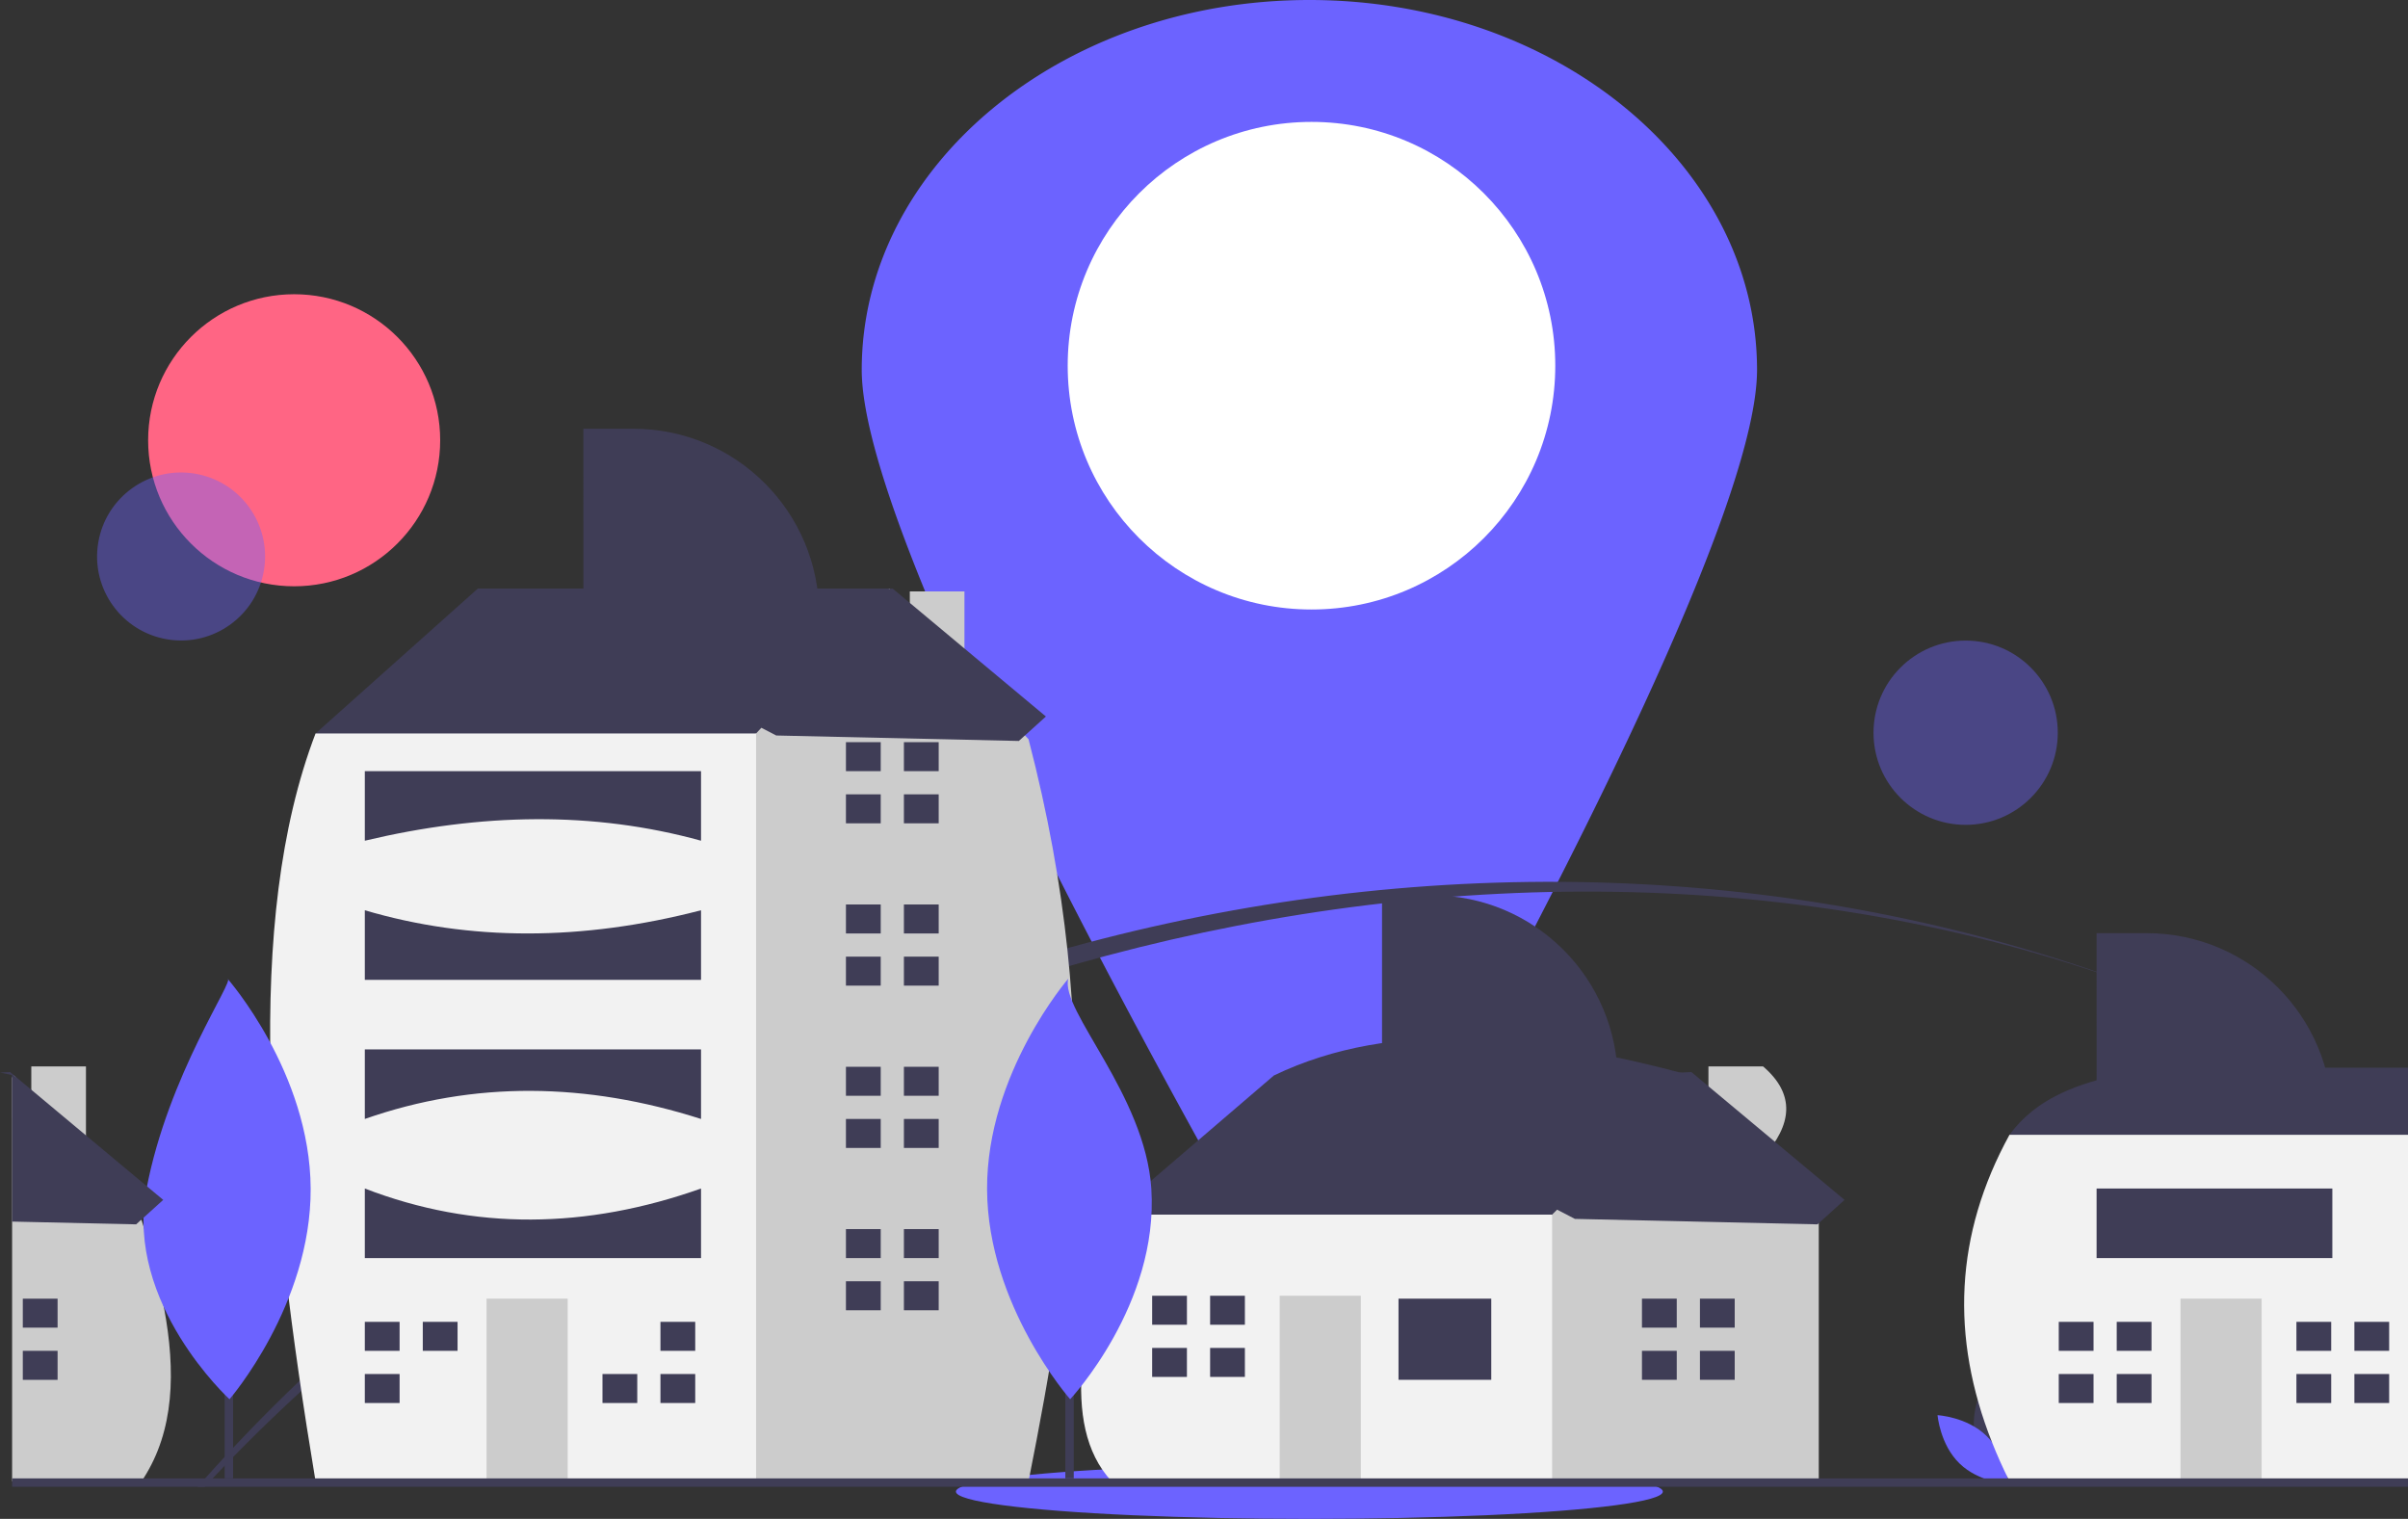
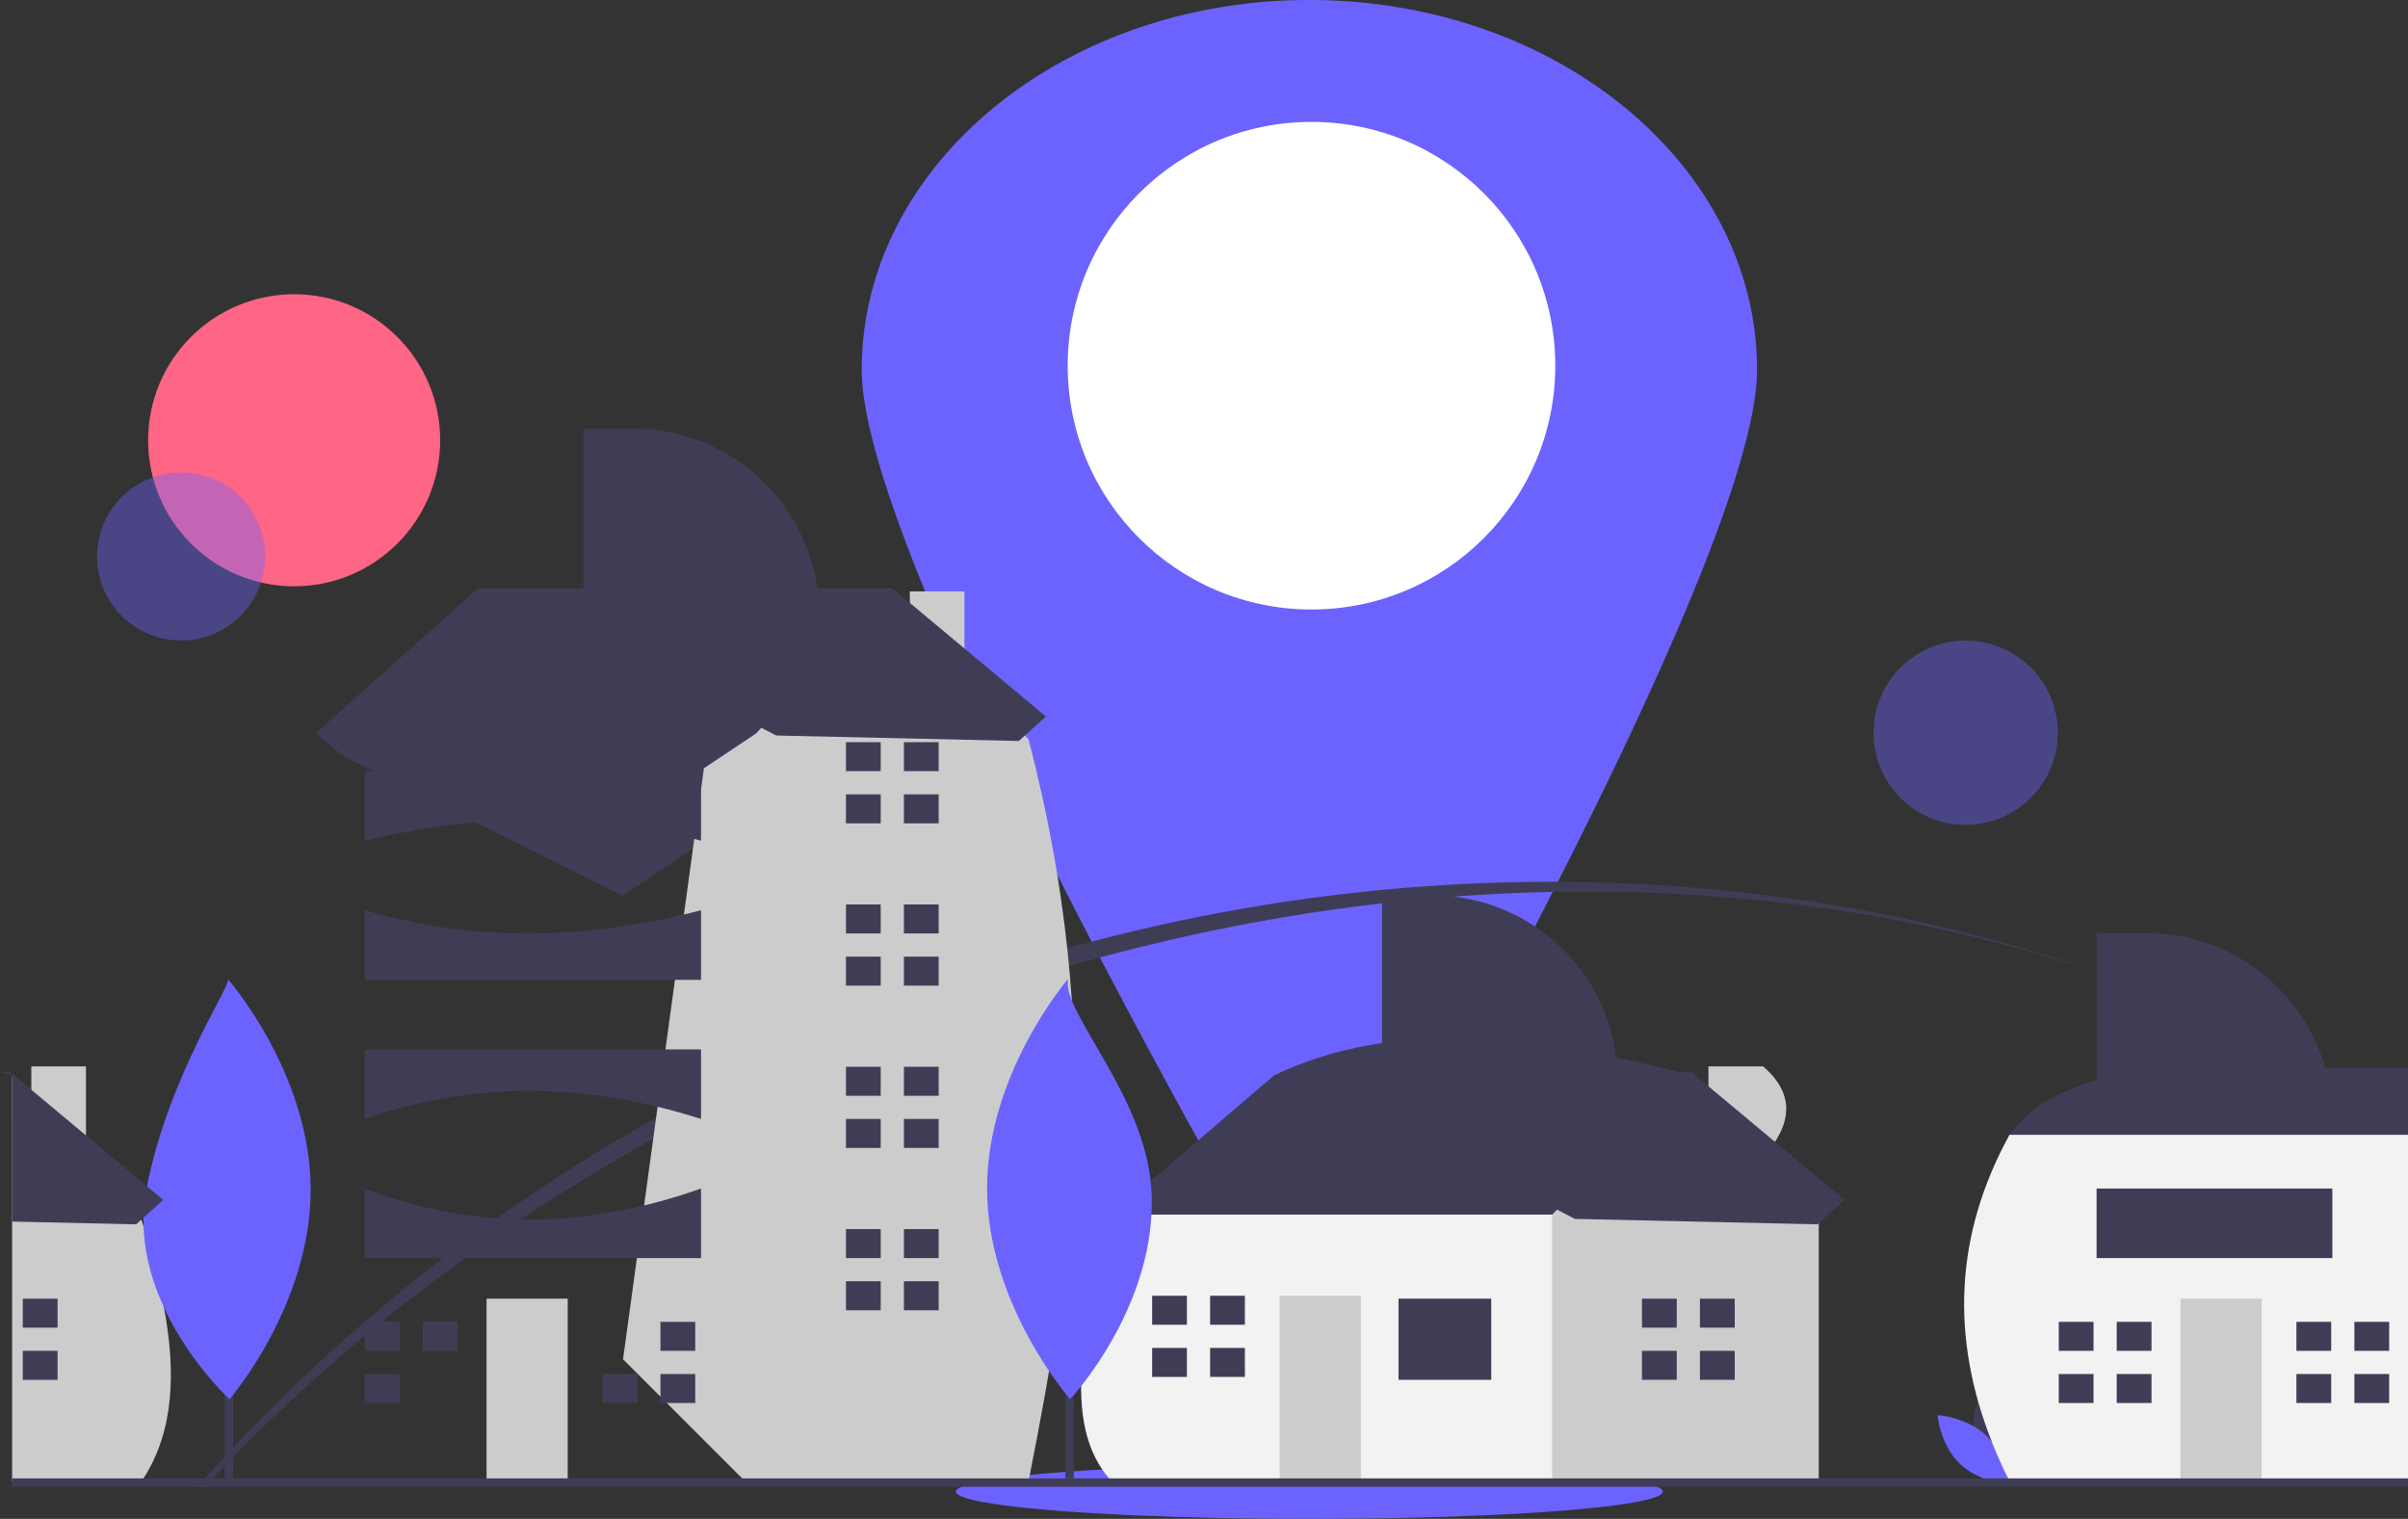
<svg xmlns="http://www.w3.org/2000/svg" width="572.88" height="361.347">
  <rect width="100%" height="100%" fill="#333333" stroke="none" />
  <style>.B{fill:#3f3d56}.C{fill:#6c63ff}.D{fill:#ccc}.E{fill:#f2f2f2}</style>
  <path d="M418.012 88c0 34.668-54.19 136.907-85.26 192.678a24.31 24.31 0 0 1-42.48 0c-31.07-55.771-85.26-158.01-85.26-192.678 0-48.601 47.682-88 106.5-88s106.5 39.399 106.5 88z" class="C" />
  <circle cx="312.012" cy="87" r="58" fill="#fff" />
  <circle cx="69.982" cy="104.74" r="34.74" fill="#ff6584" />
  <g class="C">
    <ellipse cx="311.512" cy="354.856" rx="84.092" ry="6.492" />
    <circle cx="356.74" cy="401.758" r="19.986" transform="matrix(.16 -.987 .987 .16 -410.533 420.211)" opacity=".4" />
  </g>
  <g class="B">
    <path d="M510.77 235.53c-157.39-59-349.35-1.48-460.18 116.18l-1.87 2h-1.69l1.77-2C161.93 225.1 351.34 174.64 510.77 235.53z" />
    <path d="M553.78 255.1c-13.912-7.419-28.277-13.956-43.01-19.57 14.772 5.522 29.143 12.061 43.01 19.57z" />
  </g>
  <circle cx="467.641" cy="174.315" r="21.92" opacity=".4" class="C" />
  <path d="M470.081 342.921c1.694 6.262 7.496 10.14 7.496 10.14s3.056-6.274 1.362-12.536-7.496-10.14-7.496-10.14-3.056 6.274-1.362 12.536z" class="B" />
  <path d="M472.571 341.575c4.648 4.525 5.216 11.481 5.216 11.481s-6.968-.38-11.617-4.905-5.216-11.481-5.216-11.481 6.969.38 11.617 4.905z" class="C" />
  <path d="M3.36 255.855v9.66l-.48.52v-10.28l.48.1z" class="B" />
  <path d="M34.14 351.705l-.44.69H2.88v-96.06l.48-.48 4.09 4.65v-6.8h13v21.58l13.13 14.91.12.14.46 1.5c.001.008.005.015.01.02 1.969 6.302 3.585 12.708 4.84 19.19 2.86 15.29 2.43 29.31-4.87 40.66z" class="D" />
  <path d="M5.427 308.953h8.274v6.895H5.427zm0 12.412h8.274v6.895H5.427zm263.161-25.513l-4.137-6.895 38.614-33.098c28.547-13.741 62.958-9.776 99.294 0v9.653l-35.856 38.615-41.373 8.274z" class="B" />
  <path d="M419.451 275.282c6.857-7.627 7.81-14.88 0-21.577h-13v6.804l-4.092-4.65-33.098 33.098-5.517 5.516-6.895 27.582 12.412 30.339h63.437v-62.058z" class="D" />
  <path d="M264.451 288.956h104.81v63.438h-104.81c-12.68-13.719-6.093-38.723 0-63.438z" class="E" />
  <path d="M332.715 308.953h22.065v19.307h-22.065z" class="B" />
  <path d="M304.444 308.263h19.307v44.13h-19.307z" class="D" />
  <g class="B">
    <path d="M282.379 315.159v-6.895h-8.274v6.895h7.584.69zm-.69 5.516h-7.584v6.896h8.274v-6.896h-.69z" />
    <use href="#B" />
    <use href="#B" y="12.412" />
    <path d="M398.911 315.849v-6.896h-8.275v6.896h7.585.69zm-.69 5.516h-7.585v6.895h8.275v-6.895h-.69z" />
    <use href="#B" x="116.532" y="0.69" />
    <use href="#B" x="116.532" y="13.102" />
    <path d="M81.966 180.01l-6.895-5.517 38.614-34.477h97.914v30.34l-63.437 42.752-66.196-33.098z" />
  </g>
  <path d="M229.451 159.356v-18.651h-13v4.568l-4.852-5.257-31.719 34.477-12.411 8.275-19.245 140.603 29.023 29.023h67.45c10.335-51.988 18.53-105.394 0-176.522z" class="D" />
-   <path d="M75.07 174.493h104.81v177.901H75.07c-11.469-69.113-17.071-133.206 0-177.901z" class="E" />
  <use href="#C" class="D" />
  <g class="B">
    <use href="#D" />
    <use href="#E" />
    <use href="#B" x="-187.312" y="6.206" />
    <use href="#E" x="56.542" />
    <use href="#B" x="-130.77" y="6.206" />
    <use href="#B" x="-130.77" y="18.618" />
    <use href="#D" x="114.463" y="-137.908" />
    <use href="#F" />
    <use href="#B" x="-72.848" y="-131.701" />
    <use href="#B" x="-72.848" y="-119.29" />
    <use href="#G" />
    <use href="#F" y="38.614" />
    <use href="#B" x="-72.848" y="-93.087" />
    <use href="#B" x="-72.848" y="-80.676" />
    <use href="#G" y="38.614" />
    <use href="#F" y="77.228" />
    <use href="#B" x="-72.848" y="-54.473" />
    <use href="#B" x="-72.848" y="-42.061" />
    <use href="#G" y="77.228" />
    <use href="#F" y="115.842" />
    <use href="#B" x="-72.848" y="-15.859" />
    <use href="#B" x="-72.848" y="-3.447" />
    <path d="M86.793 183.457h79.986v16.549c-25.638-7.076-52.374-6.568-79.986 0zm0 33.098q37.447 11.033 79.986 0v16.549H86.793zm0 33.098h79.986v16.549c-27.259-8.704-53.949-9.115-79.986 0zm0 33.097c26.086 10.054 52.772 9.635 79.986 0v16.549H86.793zM516.68 254h56.2v27.08l-5.02 1.571-16.7 5.212-26.2-6.069-26.17-6.065-13.82-3.201-6.9-2.553c5.74-7.876 16.18-14.07 38.61-15.975z" />
  </g>
  <path d="M572.88 269.975v82.421h-94.81l-.08-.148v-.005c-.023-.057-.049-.113-.08-.167q-2.22-4.469-3.98-8.914c-9.95-25.078-8.87-49.494 4.14-73.187z" class="E" />
  <use href="#C" x="403" class="D" />
  <g class="B">
    <use href="#D" x="403" />
    <use href="#E" x="403" />
    <use href="#B" x="215.688" y="6.206" />
    <use href="#B" x="215.688" y="18.618" />
    <use href="#D" x="459.542" />
    <use href="#E" x="459.542" />
    <use href="#B" x="272.23" y="6.206" />
    <use href="#B" x="272.23" y="18.618" />
    <use href="#H" />
    <use href="#H" x="-360" y="-120" />
    <use href="#H" x="-170" y="-9" />
    <path d="M498.793 282.751h56.087V299.3h-56.087zM2.88 351.71h570v2h-570z" />
    <path d="M53.451 272.705h2v79h-2z" />
  </g>
  <path d="M73.909 282.773c.127 27.624-19.308 50.108-19.308 50.108s-24.889-22.782-19.769-49.928c5.15-27.301 21.199-49.992 19.308-50.108 0 0 19.642 22.304 19.769 49.928z" class="C" />
  <path d="M253.451 272.705h2v79h-2z" class="B" />
  <path d="M273.909 282.773c1.803 27.566-19.308 50.108-19.308 50.108s-19.642-22.304-19.769-49.928 19.308-50.108 19.308-50.108c-1.895 7.572 18.31 27.624 19.769 49.928z" class="C" />
  <g class="B">
    <use href="#I" />
    <path d="M38.83 285.455l-4.68 4.23-.57.51-1.19 1.08-29.51-.66v-34.86q-1.44-.315-2.88-.6l2.39-.12.49.41 4.57 3.81 13 10.86 14.52 12.12z" />
    <use href="#I" x="190" y="115" />
  </g>
  <defs>
    <path id="B" d="M287.895 308.263h8.274v6.895h-8.274z" />
    <path id="C" d="M115.753 308.953h19.307v43.441h-19.307z" />
    <path id="D" d="M95.067 321.365v-6.895h-8.274v6.895h7.585.689z" />
    <path id="E" d="M94.378 326.881h-7.585v6.896h8.274v-6.896h-.689z" />
    <path id="F" d="M208.841 188.974h-7.585v6.895h8.274v-6.895h-.689z" />
    <path id="G" d="M209.53 222.072v-6.896h-8.274v6.896h7.585.689z" />
    <path id="H" d="M498.793 222h11.886c24.412 0 44.202 19.79 44.202 44.202h0-56.087z" />
    <path id="I" d="M125.513 144.289l86.874-4.25 36.443 30.419-6.443 5.817-57.709-1.299-59.165-30.687z" />
  </defs>
</svg>